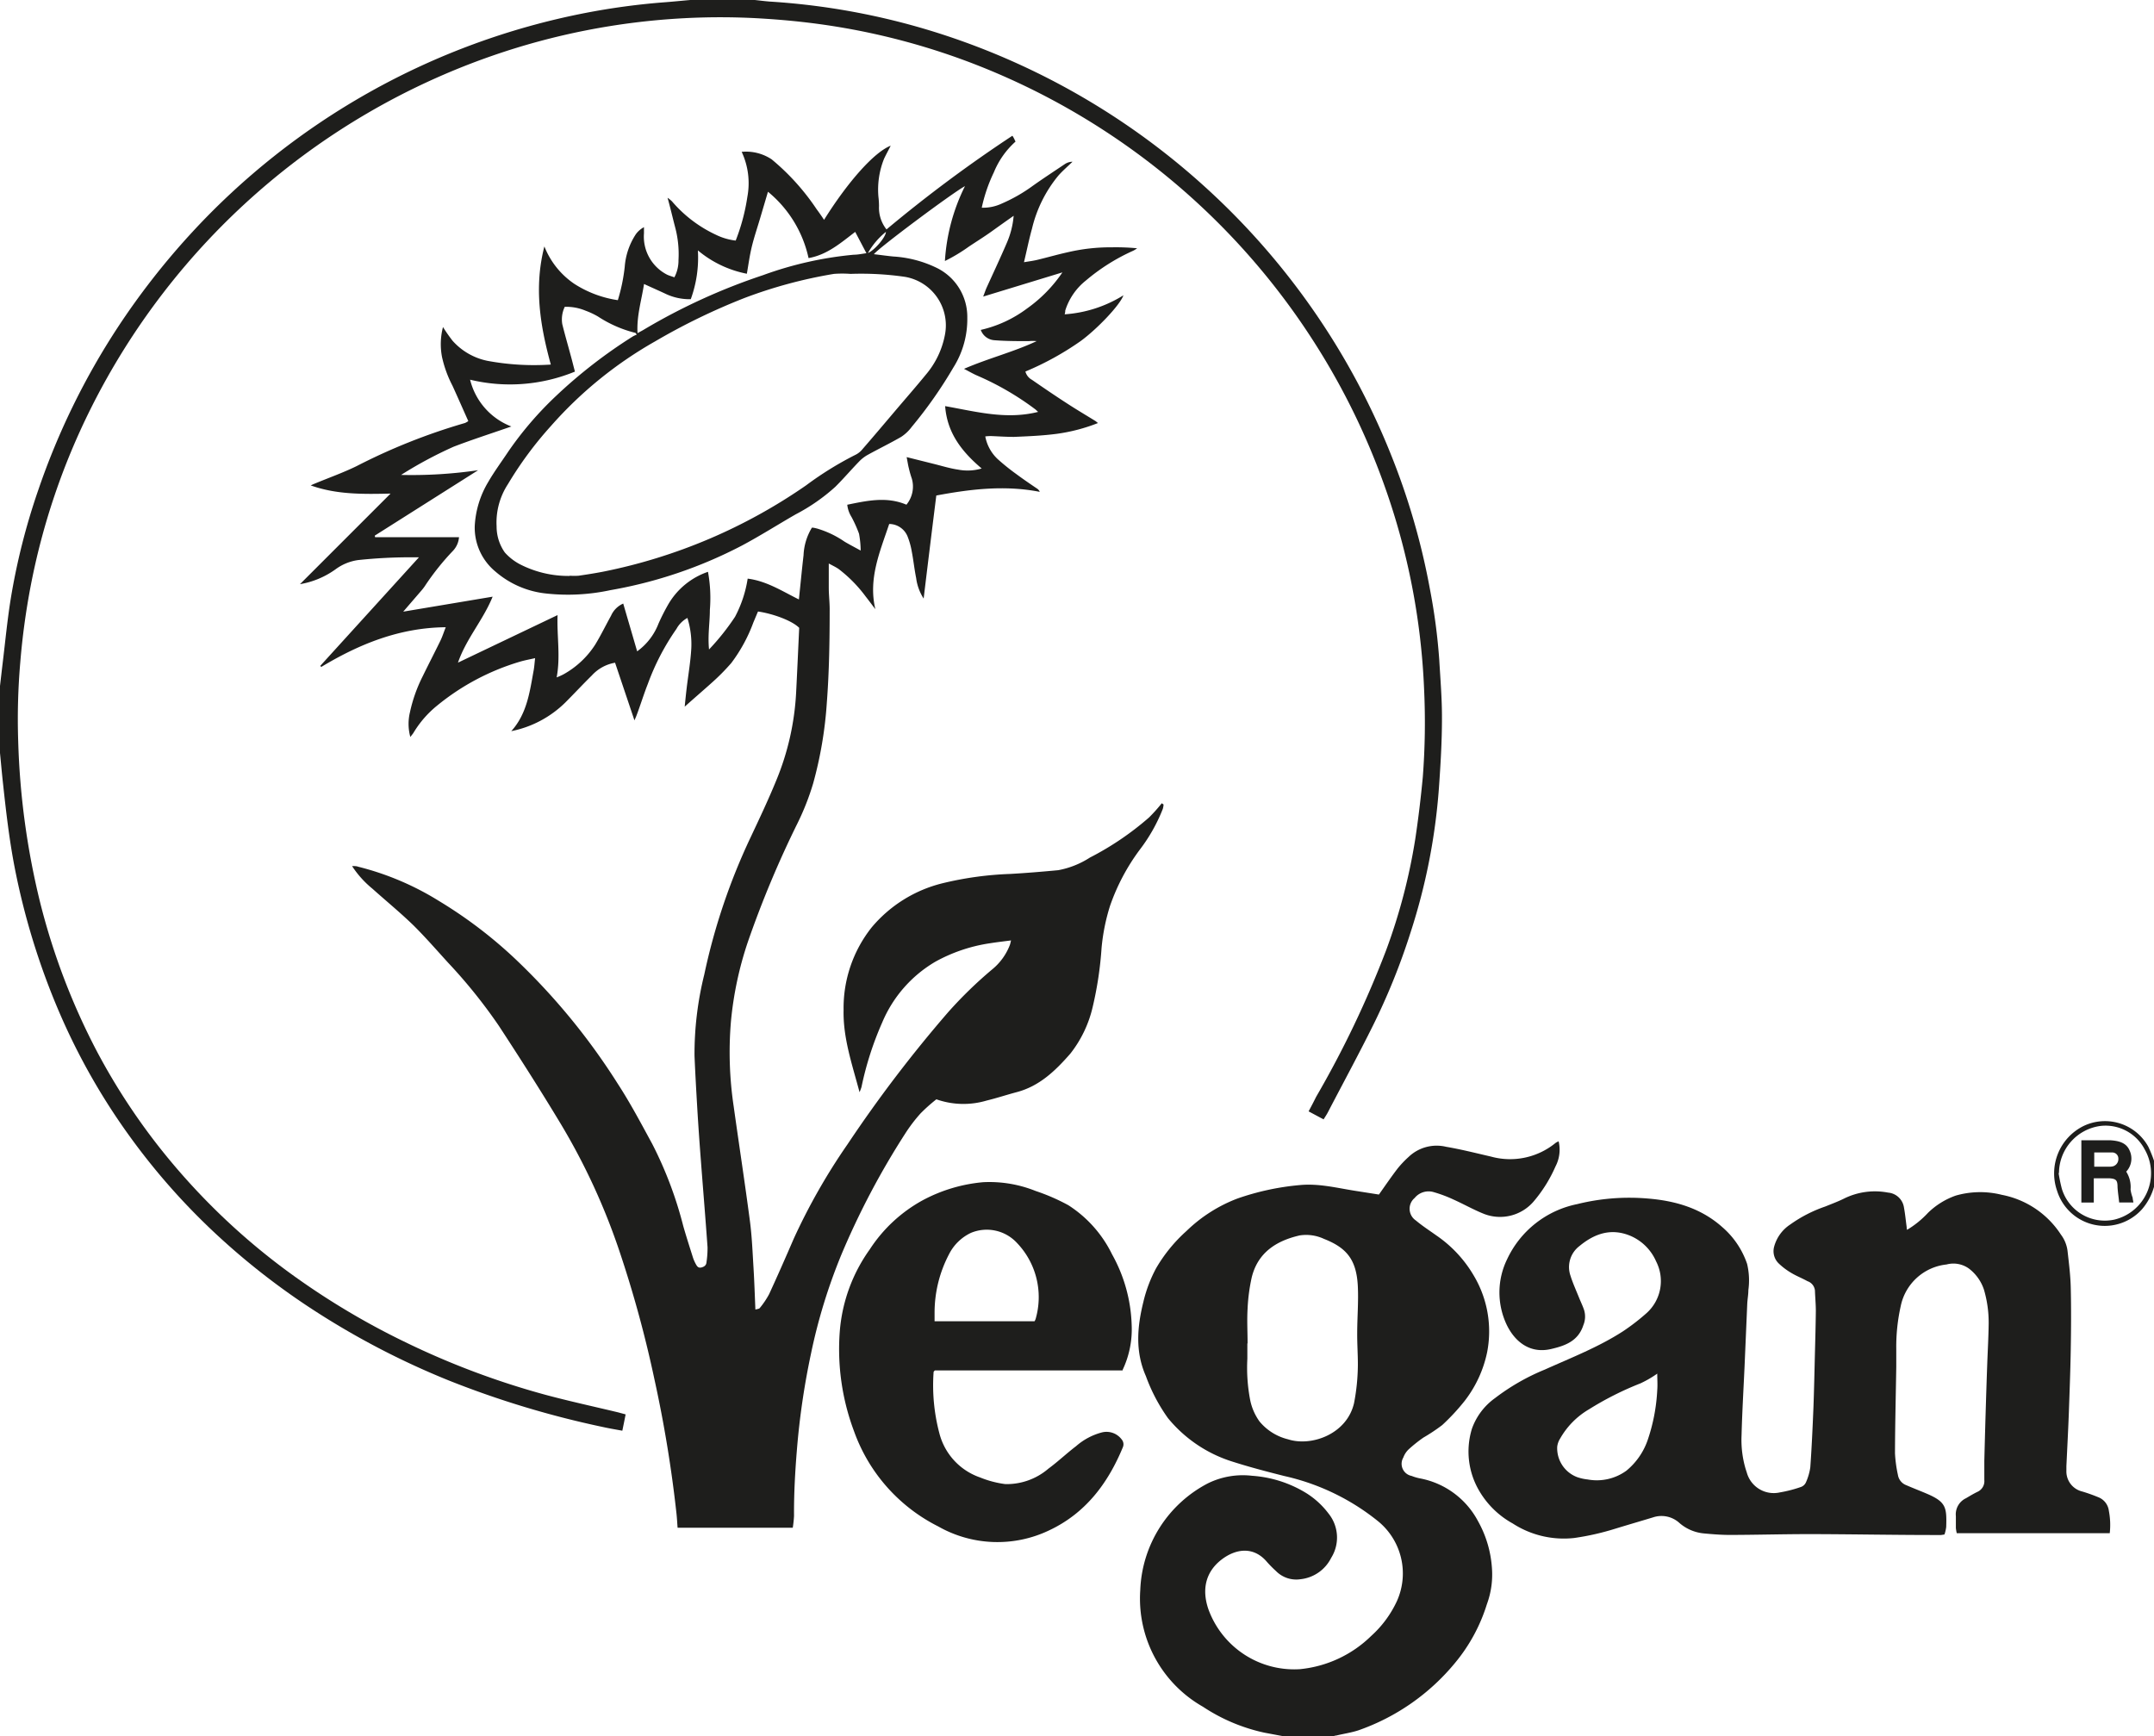
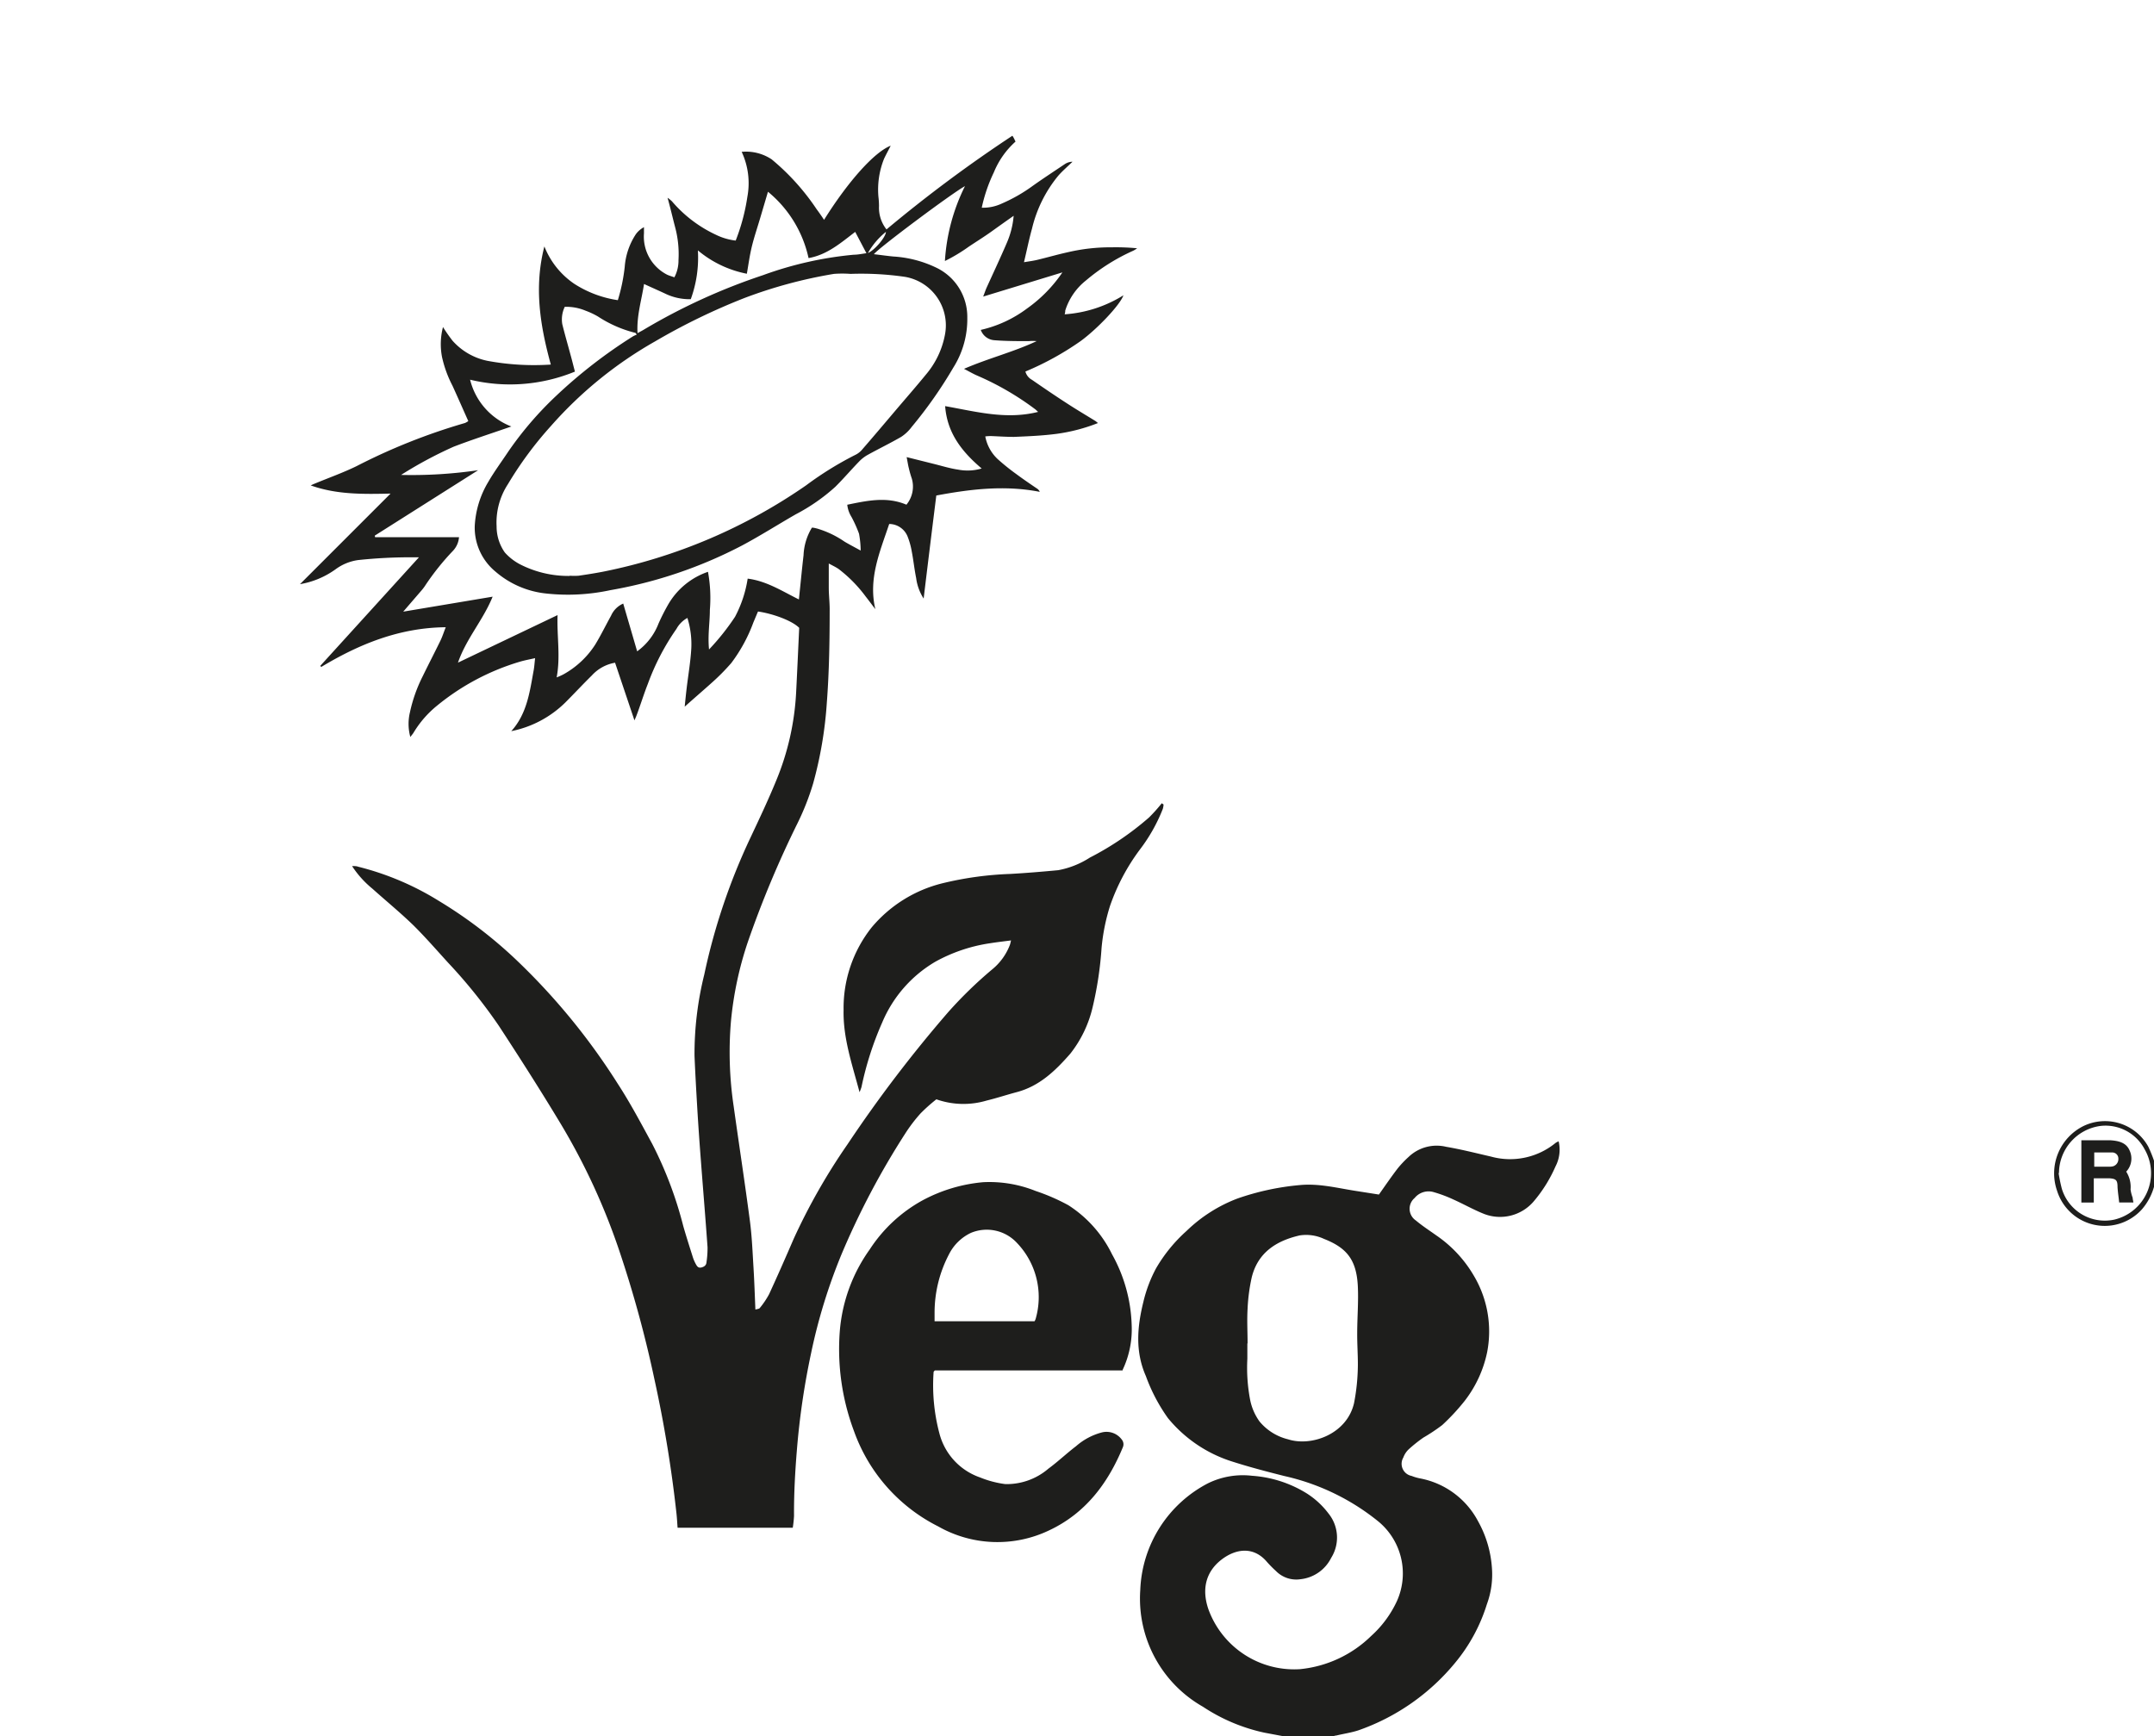
<svg xmlns="http://www.w3.org/2000/svg" viewBox="0 0 287.66 231.89">
  <title>icon-vegan-noir</title>
  <path d="M427.31,516.28l-2.56-.48a24,24,0,0,1-8.22-3.47,16.61,16.61,0,0,1-8.36-15.59,16.77,16.77,0,0,1,9.05-14.25,10.59,10.59,0,0,1,5.89-1,15.87,15.87,0,0,1,7.27,2.34,11.09,11.09,0,0,1,2.93,2.7,5.11,5.11,0,0,1,.35,5.93,5.19,5.19,0,0,1-4.06,2.84,3.8,3.8,0,0,1-3.31-1.09,16.28,16.28,0,0,1-1.17-1.18c-1.78-2.14-4.15-1.83-6.08-.36-2.15,1.65-2.68,4-1.77,6.65a12.19,12.19,0,0,0,12.2,8,15.79,15.79,0,0,0,9.54-4.44,14.42,14.42,0,0,0,3.45-4.69,9,9,0,0,0-2.57-10.66,30.49,30.49,0,0,0-12.45-6c-2.3-.58-4.6-1.18-6.86-1.9a18.13,18.13,0,0,1-8.72-5.85,23.38,23.38,0,0,1-2.94-5.6c-1.45-3.28-1.16-6.6-.33-9.94a18.38,18.38,0,0,1,1.69-4.46,20.54,20.54,0,0,1,4.08-5,19.9,19.9,0,0,1,6.79-4.32,34.4,34.4,0,0,1,8.27-1.79c2.49-.25,4.85.34,7.25.73l3.37.53c.86-1.22,1.65-2.37,2.49-3.47a13.6,13.6,0,0,1,1.48-1.56,5.42,5.42,0,0,1,5-1.35c2,.34,4,.85,6,1.31a9.59,9.59,0,0,0,8.64-1.84,3.36,3.36,0,0,1,.39-.2,4.83,4.83,0,0,1-.42,3.36,18.83,18.83,0,0,1-2.94,4.7,5.91,5.91,0,0,1-6.59,1.64c-1.39-.55-2.7-1.3-4.06-1.91a18,18,0,0,0-2.66-1,2.4,2.4,0,0,0-2.56.78,1.88,1.88,0,0,0,.16,3c.87.73,1.83,1.35,2.74,2a16.68,16.68,0,0,1,5,5.37A14.54,14.54,0,0,1,454.49,465a15.87,15.87,0,0,1-3,6.49,28.35,28.35,0,0,1-3,3.23,24.3,24.3,0,0,1-2.51,1.67,19,19,0,0,0-2,1.6,2.88,2.88,0,0,0-.68,1.06,1.65,1.65,0,0,0,1.11,2.46,6.26,6.26,0,0,0,1.12.33,11.08,11.08,0,0,1,7.75,5.72,14.79,14.79,0,0,1,1.85,6.21,11.46,11.46,0,0,1-.67,4.87,22.81,22.81,0,0,1-4.26,7.85,29.18,29.18,0,0,1-12.91,9c-.95.31-2,.46-2.94.69-.21,0-.42.12-.63.19Zm-4.84-52.47h0c0,.68,0,1.37,0,2.05a22.76,22.76,0,0,0,.38,5.53,7.45,7.45,0,0,0,1.24,2.84,7.15,7.15,0,0,0,3.82,2.39c3.09,1,7.85-.67,8.81-4.84a27.82,27.82,0,0,0,.51-5.14c0-1.39-.1-2.79-.09-4.19,0-2.11.19-4.23.08-6.34-.19-3.52-1.52-5.08-4.52-6.26a5.63,5.63,0,0,0-3.25-.46c-3.1.71-5.57,2.28-6.39,5.58a24.14,24.14,0,0,0-.56,4.24c-.09,1.53,0,3.06,0,4.6" transform="translate(-255.89 -284.39)" fill="#1e1e1c" />
-   <path d="M255.89,376c.12-1,.23-2,.35-3,.35-2.87.62-5.75,1.08-8.61A88,88,0,0,1,261,349.84a96.24,96.24,0,0,1,10.65-21.78,98.84,98.84,0,0,1,9.52-12.24,96.52,96.52,0,0,1,52.9-29.7,93,93,0,0,1,10.24-1.4c1.25-.09,2.51-.22,3.77-.33h8.61c.67.07,1.35.16,2,.21a93.47,93.47,0,0,1,24.7,4.94,96.53,96.53,0,0,1,33.3,19.7,96.62,96.62,0,0,1,24.88,35.67,93.17,93.17,0,0,1,5.28,18.15,79.59,79.59,0,0,1,1.25,9.48c.15,2.59.37,5.19.36,7.79,0,3.12-.19,6.24-.41,9.35a81.53,81.53,0,0,1-3.77,19.2,87.54,87.54,0,0,1-5,12.41c-1.95,3.93-4.05,7.8-6.08,11.7-.15.28-.33.55-.55.9l-2-1.07c.37-.69.7-1.32,1-1.93A134.08,134.08,0,0,0,441,411.31a77.64,77.64,0,0,0,3.9-14.9c.41-2.73.74-5.48,1-8.23a95,95,0,0,0,.17-11.81,91.91,91.91,0,0,0-5.25-27,93.66,93.66,0,0,0-9.1-18.76,94.29,94.29,0,0,0-45.37-37.53,91.78,91.78,0,0,0-19-5.17c-3-.48-6-.8-9-1a91.48,91.48,0,0,0-11.23-.08,93.05,93.05,0,0,0-25.47,5,94.64,94.64,0,0,0-53.7,47.25A91.61,91.61,0,0,0,260,362.59a95.44,95.44,0,0,0-1.4,10.24,88.17,88.17,0,0,0-.28,10.53,102.18,102.18,0,0,0,2.92,21.52,89.75,89.75,0,0,0,7.63,20,85.22,85.22,0,0,0,11,16A88.86,88.86,0,0,0,296,455.41a100,100,0,0,0,14.05,8.25,106.88,106.88,0,0,0,18.63,7c3.23.87,6.51,1.58,9.76,2.36l1,.27c-.14.72-.28,1.4-.44,2.18-.92-.17-1.77-.31-2.62-.5a125.76,125.76,0,0,1-20.53-6.2A106.16,106.16,0,0,1,297,458.86a95.4,95.4,0,0,1-12.19-9.59,88.81,88.81,0,0,1-11.45-12.91,86.47,86.47,0,0,1-9.59-16.86A95.27,95.27,0,0,1,257.8,400c-.68-3.58-1.1-7.19-1.49-10.81-.16-1.41-.28-2.83-.42-4.24Z" transform="translate(-255.89 -284.39)" fill="#1e1e1c" />
  <path d="M543.55,442.9a7.85,7.85,0,0,1-1.61,3,6.67,6.67,0,0,1-11.33-2.46,7.06,7.06,0,0,1,3.52-8.66,6.61,6.61,0,0,1,8.66,2.76,17.85,17.85,0,0,1,.76,1.87Zm-12.74-1.84a20.92,20.92,0,0,0,.43,2.09,6,6,0,0,0,7,4.13,6.37,6.37,0,0,0,4.06-9.39,5.9,5.9,0,0,0-5.84-3.13,6.38,6.38,0,0,0-5.6,6.3" transform="translate(-255.89 -284.39)" fill="#1e1e1c" />
  <path d="M361.76,488.43H346.38c-.05-.64-.08-1.28-.15-1.91a169.45,169.45,0,0,0-2.94-17.9,154,154,0,0,0-4.55-16.75,86.67,86.67,0,0,0-8-17.44c-2.65-4.4-5.42-8.74-8.24-13.05a69.49,69.49,0,0,0-6.79-8.44c-1.51-1.66-3-3.37-4.58-4.94-1.77-1.72-3.69-3.29-5.53-4.94a13.08,13.08,0,0,1-2.69-3c.36,0,.6,0,.83.09a37.73,37.73,0,0,1,10.74,4.55,60.1,60.1,0,0,1,10.25,7.79,87,87,0,0,1,13.66,16.64c1.69,2.6,3.13,5.33,4.61,8.05a52.08,52.08,0,0,1,4.13,10.93c.41,1.44.87,2.86,1.32,4.29a5.39,5.39,0,0,0,.4.88c.15.27.33.48.7.39s.66-.28.69-.7a12.8,12.8,0,0,0,.14-2c-.27-3.82-.59-7.64-.88-11.47q-.27-3.45-.48-6.9c-.14-2.41-.28-4.81-.38-7.21a44,44,0,0,1,1.3-10.83,83.12,83.12,0,0,1,6.16-18.27c1.19-2.53,2.39-5.06,3.45-7.65a35.43,35.43,0,0,0,2.66-11.75c.15-2.92.28-5.85.41-8.65-1-1-3.61-1.91-5.5-2.18-.21.48-.42,1-.63,1.49a21,21,0,0,1-2.93,5.38,28.27,28.27,0,0,1-2.61,2.64c-1.11,1-2.28,2-3.62,3.2.1-1,.17-1.71.26-2.45.21-1.77.52-3.54.62-5.32a11.75,11.75,0,0,0-.52-4.08,3.66,3.66,0,0,0-1.46,1.46,31.83,31.83,0,0,0-3.82,7.34c-.56,1.42-1,2.88-1.55,4.32l-.24.56-2.59-7.7a5.43,5.43,0,0,0-3.1,1.7c-1.21,1.19-2.36,2.43-3.56,3.63a14.26,14.26,0,0,1-7.2,3.81c2.12-2.35,2.47-5.3,3-8.18.08-.47.11-.95.18-1.57-.75.17-1.41.29-2.05.48a31.64,31.64,0,0,0-11,5.83,13.82,13.82,0,0,0-3.19,3.66c-.1.16-.23.3-.42.56a6.61,6.61,0,0,1-.06-3.27,20,20,0,0,1,1.72-4.86c.77-1.58,1.58-3.14,2.35-4.72.27-.55.45-1.14.72-1.81-6.19.06-11.55,2.25-16.64,5.31l-.11-.16,13.17-14.49c-.39,0-.6,0-.81,0a66.15,66.15,0,0,0-7.31.37,6.59,6.59,0,0,0-3,1.22,11.38,11.38,0,0,1-4.77,2l12.1-12.1c-3.74.09-7.25.13-10.66-1.09.15-.07.3-.15.46-.21,1.89-.79,3.83-1.47,5.67-2.37A80.65,80.65,0,0,1,318,340.88a2.88,2.88,0,0,0,.43-.25c-.71-1.59-1.4-3.16-2.11-4.72a15.51,15.51,0,0,1-1.4-3.84,9.07,9.07,0,0,1,.13-4,22.05,22.05,0,0,0,1.27,1.82,8.5,8.5,0,0,0,4.66,2.69,34,34,0,0,0,8.47.5c-1.42-5.17-2.27-10.31-.86-15.78a10.82,10.82,0,0,0,4,5,14.73,14.73,0,0,0,5.81,2.18,23.81,23.81,0,0,0,.92-4.45,9.15,9.15,0,0,1,1.5-4.38,3.18,3.18,0,0,1,1.07-.92c0,.28,0,.55,0,.83a5.71,5.71,0,0,0,3.12,5.53c.29.13.6.21.94.34a4.77,4.77,0,0,0,.55-2.29,13.94,13.94,0,0,0-.46-4.45c-.32-1.22-.6-2.45-1-3.89a4.63,4.63,0,0,1,.59.48,17.32,17.32,0,0,0,5.86,4.46,8.06,8.06,0,0,0,2.65.78,26.76,26.76,0,0,0,1.56-5.85,9.91,9.91,0,0,0-.76-6,6.17,6.17,0,0,1,4,1,30.91,30.91,0,0,1,6,6.65c.34.46.68.94,1,1.43,3.23-5.16,6.73-9.06,8.9-9.9-.31.62-.62,1.17-.89,1.75a11.07,11.07,0,0,0-.75,5.06,10.79,10.79,0,0,1,.08,1.26,4.64,4.64,0,0,0,1,3.11,184.52,184.52,0,0,1,16.81-12.51,2.12,2.12,0,0,1,.18.29c.08.14.14.29.24.49a11.17,11.17,0,0,0-2.89,4.1,21,21,0,0,0-1.62,4.73,5.85,5.85,0,0,0,2.69-.56,21.35,21.35,0,0,0,4.15-2.38c1.41-1,2.85-1.94,4.28-2.9a1.89,1.89,0,0,1,1-.3c-.62.61-1.29,1.18-1.87,1.83a17.45,17.45,0,0,0-3.54,7.11c-.4,1.43-.69,2.89-1.07,4.48.72-.12,1.29-.19,1.84-.33,1.33-.32,2.64-.7,4-1a25,25,0,0,1,5.9-.66,29.64,29.64,0,0,1,3.37.13,3.94,3.94,0,0,1-.51.32,26.49,26.49,0,0,0-6.35,4,8.28,8.28,0,0,0-2.74,4c0,.12,0,.25-.08.5a17,17,0,0,0,7.85-2.54c-.45,1.29-3.48,4.48-5.71,6.11a38.88,38.88,0,0,1-7.38,4.07,1.78,1.78,0,0,0,.88,1.11c1.53,1.06,3.06,2.1,4.62,3.11,1.25.82,2.54,1.58,3.82,2.37.1.06.19.15.37.29a23.65,23.65,0,0,1-5.5,1.44c-1.9.25-3.82.33-5.73.41-1,0-2-.07-3-.11-.25,0-.5,0-.82.05a5.57,5.57,0,0,0,1.63,3,28.7,28.7,0,0,0,2.48,2c.94.7,1.91,1.36,2.86,2a1,1,0,0,1,.31.4c-4.63-.91-9.19-.38-13.82.49q-.86,6.87-1.69,13.76a6.58,6.58,0,0,1-1-2.74c-.24-1.18-.36-2.38-.59-3.56a10,10,0,0,0-.56-2,2.66,2.66,0,0,0-2.45-1.66c-1.23,3.69-2.82,7.3-1.85,11.38-.43-.56-.85-1.13-1.29-1.69a18.29,18.29,0,0,0-3.62-3.68c-.38-.26-.81-.46-1.31-.73,0,1.17,0,2.17,0,3.17s.11,1.89.12,2.83c0,4.2-.06,8.39-.38,12.59A53.49,53.49,0,0,1,364.49,389a34.07,34.07,0,0,1-2.06,5.27,137,137,0,0,0-6.67,15.93,46.73,46.73,0,0,0-2.26,10.67,48.94,48.94,0,0,0,.37,11.28c.71,5.09,1.49,10.16,2.16,15.25.28,2.1.36,4.21.49,6.32.11,1.82.17,3.64.25,5.57.22-.07.49-.08.59-.21a11.2,11.2,0,0,0,1.24-1.84c1.13-2.45,2.22-4.93,3.29-7.41a82,82,0,0,1,7.19-12.62,176.92,176.92,0,0,1,13.49-17.7,56.26,56.26,0,0,1,5.81-5.64,7.83,7.83,0,0,0,2.38-3.29c.05-.14.08-.3.15-.59-1,.13-1.87.23-2.76.37a21.58,21.58,0,0,0-7.36,2.48,17.08,17.08,0,0,0-7.08,8.1,42.78,42.78,0,0,0-2.77,8.63,7.19,7.19,0,0,1-.26.69c-1-3.76-2.22-7.26-2.13-11a17.3,17.3,0,0,1,3.74-11,17.91,17.91,0,0,1,9.45-5.9,44.72,44.72,0,0,1,9.06-1.25c2.14-.12,4.28-.3,6.41-.5a11.73,11.73,0,0,0,4.24-1.69,39.13,39.13,0,0,0,7.9-5.36,21.7,21.7,0,0,0,1.69-1.89l.24.17a2.82,2.82,0,0,1-.1.58,22.37,22.37,0,0,1-3.06,5.43,27.69,27.69,0,0,0-4,7.56A26.77,26.77,0,0,0,403,411a48,48,0,0,1-1.17,7.81,15.82,15.82,0,0,1-3,6.3c-2,2.29-4.13,4.35-7.19,5.15-1.35.36-2.68.8-4,1.12a10.87,10.87,0,0,1-6.7-.17,22.43,22.43,0,0,0-2.11,1.88,20.8,20.8,0,0,0-2.06,2.71,104.89,104.89,0,0,0-8.51,16.14,74.27,74.27,0,0,0-4.06,13.22,100.57,100.57,0,0,0-1.89,12.92c-.24,2.92-.4,5.84-.38,8.77a15.39,15.39,0,0,1-.17,1.59M332,361.28a7.61,7.61,0,0,0,1.17,0c1.1-.16,2.19-.33,3.27-.54a72.4,72.4,0,0,0,27.12-11.54,44.73,44.73,0,0,1,6.64-4.1,2.77,2.77,0,0,0,.88-.73c1.47-1.69,2.92-3.41,4.37-5.12s2.76-3.2,4.1-4.84a11.49,11.49,0,0,0,2.53-5.29,6.57,6.57,0,0,0-5.3-7.75,40.53,40.53,0,0,0-7.3-.4,15,15,0,0,0-2.22,0,62.61,62.61,0,0,0-12,3.24A85.13,85.13,0,0,0,343.35,330a54,54,0,0,0-13.88,11.28,49,49,0,0,0-5.74,7.76,9.38,9.38,0,0,0-1.52,5.66,6,6,0,0,0,1.1,3.48,7.19,7.19,0,0,0,2.07,1.6,14.14,14.14,0,0,0,6.58,1.53m45-9.54a3.8,3.8,0,0,0,.7-3.46,13.91,13.91,0,0,1-.4-1.4c-.11-.43-.17-.87-.29-1.47l3.56.89c1.1.27,2.2.62,3.31.78a6.67,6.67,0,0,0,3.15-.15c-2.64-2.24-4.61-4.73-4.88-8.33,4.16.74,8.17,1.84,12.42.77-.2-.17-.3-.29-.43-.38a37.86,37.86,0,0,0-7.67-4.45c-.56-.24-1.09-.55-1.8-.92,3.31-1.43,6.62-2.25,9.7-3.7a5.29,5.29,0,0,0-1.05,0c-1.53,0-3.06,0-4.58-.12a2.08,2.08,0,0,1-1.83-1.38,16.34,16.34,0,0,0,6.18-2.86,18.81,18.81,0,0,0,4.72-4.82L387.19,324c.19-.49.3-.82.43-1.13.91-2,1.85-4,2.73-6.05a11.4,11.4,0,0,0,.91-3.61c-1.07.75-2.05,1.45-3,2.13s-2,1.33-3,2a22.66,22.66,0,0,1-3.18,1.91,25.9,25.9,0,0,1,2.68-10c-1.72.92-11.78,8.45-12.16,9.09.89.1,1.75.23,2.62.31a15.3,15.3,0,0,1,5.71,1.49,7.28,7.28,0,0,1,4.14,6.67,12.12,12.12,0,0,1-1.87,6.68,58.55,58.55,0,0,1-5.55,7.91,5.51,5.51,0,0,1-1.4,1.33c-1.46.85-3,1.59-4.46,2.4a4.85,4.85,0,0,0-1.14.87c-1.09,1.12-2.1,2.31-3.21,3.41a25.18,25.18,0,0,1-5.28,3.67c-2.42,1.39-4.79,2.9-7.26,4.21a60.12,60.12,0,0,1-17.5,5.92,26.9,26.9,0,0,1-8.54.45,12.28,12.28,0,0,1-6.79-2.92,7.61,7.61,0,0,1-2.78-6.09,12.71,12.71,0,0,1,1.82-5.92c.8-1.38,1.75-2.66,2.64-4a46.08,46.08,0,0,1,6.41-7.47,66.23,66.23,0,0,1,10.25-7.94,4.12,4.12,0,0,1,.52-.24c-.06-.08-.11-.16-.17-.23a16.18,16.18,0,0,1-5-2.18,10.3,10.3,0,0,0-1.68-.79,6.63,6.63,0,0,0-2.77-.51,3.89,3.89,0,0,0-.33,2.31c.34,1.38.74,2.75,1.11,4.13.2.71.37,1.42.58,2.21a22.79,22.79,0,0,1-14,1.08,9,9,0,0,0,5.51,6.25c-2.73.95-5.26,1.76-7.73,2.71a55.11,55.11,0,0,0-7,3.76,61.24,61.24,0,0,0,10.29-.63l-13.79,8.73c0,.08,0,.15.05.22h11.19a3,3,0,0,1-.84,1.85,33.72,33.72,0,0,0-3.6,4.49,6.31,6.31,0,0,1-.58.78l-2.43,2.82,11.94-2c-1.28,3.15-3.52,5.59-4.63,8.81l13.3-6.35c-.1,2.85.41,5.52-.12,8.32a9,9,0,0,0,.86-.38,11.88,11.88,0,0,0,4.29-4c.76-1.25,1.4-2.57,2.11-3.85a3.16,3.16,0,0,1,1.63-1.63c.62,2.14,1.24,4.24,1.86,6.38a8.18,8.18,0,0,0,2.85-3.7,27.57,27.57,0,0,1,1.32-2.6,9.78,9.78,0,0,1,5.29-4.32,19.41,19.41,0,0,1,.25,5.09c0,1.68-.3,3.37-.11,5.28a31.83,31.83,0,0,0,3.47-4.36,16.13,16.13,0,0,0,1.69-5.1c2.54.32,4.59,1.67,6.84,2.78.22-2.08.4-4,.62-5.89a7.72,7.72,0,0,1,1.12-3.7c.25,0,.47.07.69.12a12.87,12.87,0,0,1,3.68,1.76c.63.37,1.28.71,2.14,1.18a13.25,13.25,0,0,0-.22-2.25,17.42,17.42,0,0,0-1-2.23,3.83,3.83,0,0,1-.57-1.64c2.65-.54,5.26-1.13,7.91,0M358.45,310l-1.08,3.65c-.36,1.21-.77,2.42-1.07,3.65s-.45,2.39-.67,3.65a14.44,14.44,0,0,1-6.54-3.12,16.17,16.17,0,0,1-.95,6.52,7.48,7.48,0,0,1-3.45-.76c-.9-.42-1.81-.82-2.79-1.27-.35,2.23-1,4.28-.87,6.56.37-.2.63-.33.87-.48a81.13,81.13,0,0,1,15.86-7.25,48.31,48.31,0,0,1,12.15-2.74c.54,0,1.06-.12,1.69-.2l-1.5-2.85c-1.94,1.48-3.74,3.06-6.23,3.5a15.76,15.76,0,0,0-5.42-8.86m13.35,8.18c.87-.34,2.4-2.14,2.4-2.82a9.86,9.86,0,0,0-2.4,2.82" transform="translate(-255.89 -284.39)" fill="#1e1e1c" />
-   <path d="M510.54,448.66a12.73,12.73,0,0,0,2.83-2.29,10.08,10.08,0,0,1,3.7-2.3,11.85,11.85,0,0,1,6.17-.1,12.13,12.13,0,0,1,7.88,5.31,4.56,4.56,0,0,1,.88,2.15c.18,1.61.39,3.23.43,4.85.07,2.84.05,5.67,0,8.51s-.16,5.66-.26,8.49c-.09,2.31-.21,4.61-.32,6.92,0,.2,0,.39,0,.59a2.76,2.76,0,0,0,2.12,2.8,22,22,0,0,1,2.11.75,2.24,2.24,0,0,1,1.44,1.82,9.93,9.93,0,0,1,.12,3H517.21a5,5,0,0,1-.12-.71c0-.52,0-1,0-1.56a2.38,2.38,0,0,1,1.35-2.4c.51-.3,1-.6,1.54-.86a1.56,1.56,0,0,0,.91-1.58c0-.85,0-1.7,0-2.55q.09-3.6.2-7.22c.06-1.92.12-3.84.19-5.75s.17-3.58.19-5.37a15.49,15.49,0,0,0-.63-4.53,5.84,5.84,0,0,0-2-2.81,3.55,3.55,0,0,0-3-.55,7,7,0,0,0-6.11,5.54,24.9,24.9,0,0,0-.6,5.71c0,.81,0,1.63,0,2.44-.06,3.85-.16,7.69-.17,11.53a17.64,17.64,0,0,0,.39,2.88,1.76,1.76,0,0,0,1.13,1.38c.89.39,1.81.74,2.7,1.12,2.61,1.11,2.7,1.83,2.62,4.46a5.09,5.09,0,0,1-.23,1l-.45.07h-.88c-5.54,0-11.08-.11-16.62-.12-3.56,0-7.11.1-10.66.11-1.16,0-2.34-.09-3.5-.2a5.79,5.79,0,0,1-3.28-1.39,3.55,3.55,0,0,0-3.55-.75c-1.68.51-3.37,1-5,1.5a34.72,34.72,0,0,1-5.52,1.25,12.55,12.55,0,0,1-8.2-1.94,11.75,11.75,0,0,1-4.44-4.3,10.35,10.35,0,0,1-1-8.38,8.55,8.55,0,0,1,3.07-4.06,29,29,0,0,1,6.67-3.82c3.54-1.59,7.17-3,10.43-5.11a28.61,28.61,0,0,0,3.16-2.44,5.75,5.75,0,0,0,1.26-6.89,6.56,6.56,0,0,0-3.37-3.39c-2.59-1.11-4.83-.35-6.87,1.34a3.52,3.52,0,0,0-1.2,3.95c.31,1,.77,2,1.17,3,.22.54.48,1.07.66,1.62a3,3,0,0,1-.11,2c-.69,2.12-2.41,2.74-4.31,3.18-3,.7-5-1.2-6-3.4a10.1,10.1,0,0,1,.14-8.61,13.22,13.22,0,0,1,9.34-7.34,28.84,28.84,0,0,1,9.3-.76c3.74.29,7.23,1.27,10.11,3.85a11.27,11.27,0,0,1,3.29,4.89,9.51,9.51,0,0,1,.17,3.49c0,.61-.12,1.23-.15,1.84l-.36,8.38c-.14,3.06-.32,6.11-.4,9.17a13.68,13.68,0,0,0,.55,4.53l.15.46a3.73,3.73,0,0,0,4.42,2.65,17.18,17.18,0,0,0,2.82-.73,1.15,1.15,0,0,0,.66-.62,7.48,7.48,0,0,0,.58-2c.19-2.66.31-5.32.42-8,.09-2.43.14-4.88.2-7.32.05-1.85.1-3.71.12-5.56,0-.91-.09-1.82-.12-2.73a1.47,1.47,0,0,0-1-1.25c-.71-.4-1.48-.69-2.17-1.11a9,9,0,0,1-1.7-1.29,2.28,2.28,0,0,1-.59-2.17,5.14,5.14,0,0,1,2.16-3,18.12,18.12,0,0,1,4.67-2.4c.84-.34,1.7-.66,2.51-1.06a9.3,9.3,0,0,1,5.89-.8,2.34,2.34,0,0,1,2.12,2c.16.86.24,1.74.36,2.6,0,.12,0,.24.08.44m-33.38,19.13a14.38,14.38,0,0,1-2.26,1.31,41.6,41.6,0,0,0-6.86,3.46,10.57,10.57,0,0,0-3.86,3.91,2.61,2.61,0,0,0-.39,1.09,4.13,4.13,0,0,0,2.64,4.05,6.22,6.22,0,0,0,1.42.32,6.72,6.72,0,0,0,5.18-1.17,9.15,9.15,0,0,0,2.81-4,24.32,24.32,0,0,0,1.31-6.76c.06-.73,0-1.46,0-2.18" transform="translate(-255.89 -284.39)" fill="#1e1e1c" />
  <path d="M405.85,467.42H380.73c-.09.11-.16.16-.16.21a25,25,0,0,0,.78,8.22,8.46,8.46,0,0,0,5.42,5.86,13.43,13.43,0,0,0,3.37.89,8.54,8.54,0,0,0,5.76-2.06c1.28-.94,2.44-2.05,3.69-3a8.5,8.5,0,0,1,3.41-1.83,2.53,2.53,0,0,1,2.69.93,1,1,0,0,1,.17,1c-2,4.86-5,8.85-9.84,11.13a16,16,0,0,1-14.84-.52,22.8,22.8,0,0,1-11.24-12.72,31.18,31.18,0,0,1-1.9-13.32,21.73,21.73,0,0,1,4-10.95,19.74,19.74,0,0,1,7.08-6.57,21,21,0,0,1,8.07-2.41,16.55,16.55,0,0,1,7,1.17,27,27,0,0,1,4.37,1.9,16.24,16.24,0,0,1,5.84,6.56,20.58,20.58,0,0,1,2.62,9.4,12.65,12.65,0,0,1-1.26,6.15m-25.06-6.61h13.35a1.49,1.49,0,0,0,.14-.29,10.46,10.46,0,0,0-2.47-10.15,5.49,5.49,0,0,0-6.17-1.36,6.29,6.29,0,0,0-2.94,2.89,16.78,16.78,0,0,0-1.91,7.67c0,.38,0,.76,0,1.24" transform="translate(-255.89 -284.39)" fill="#1e1e1c" />
  <path d="M535.51,441.72V445h-1.66v-8.32h3.87c1,.07,2.08.26,2.55,1.32a2.55,2.55,0,0,1-.43,2.87,3.82,3.82,0,0,1,.58,2.38,4.94,4.94,0,0,0,.28,1.1c0,.18.06.37.1.64h-1.9c-.07-.68-.18-1.38-.22-2.07,0-.9-.19-1.1-1.07-1.16-.65,0-1.3,0-2.1,0m.06-1.55h1.92a2.28,2.28,0,0,0,.58-.05,1,1,0,0,0,.72-1,.81.81,0,0,0-.86-.85c-.77,0-1.54,0-2.36,0Z" transform="translate(-255.89 -284.39)" fill="#1e1e1c" />
</svg>